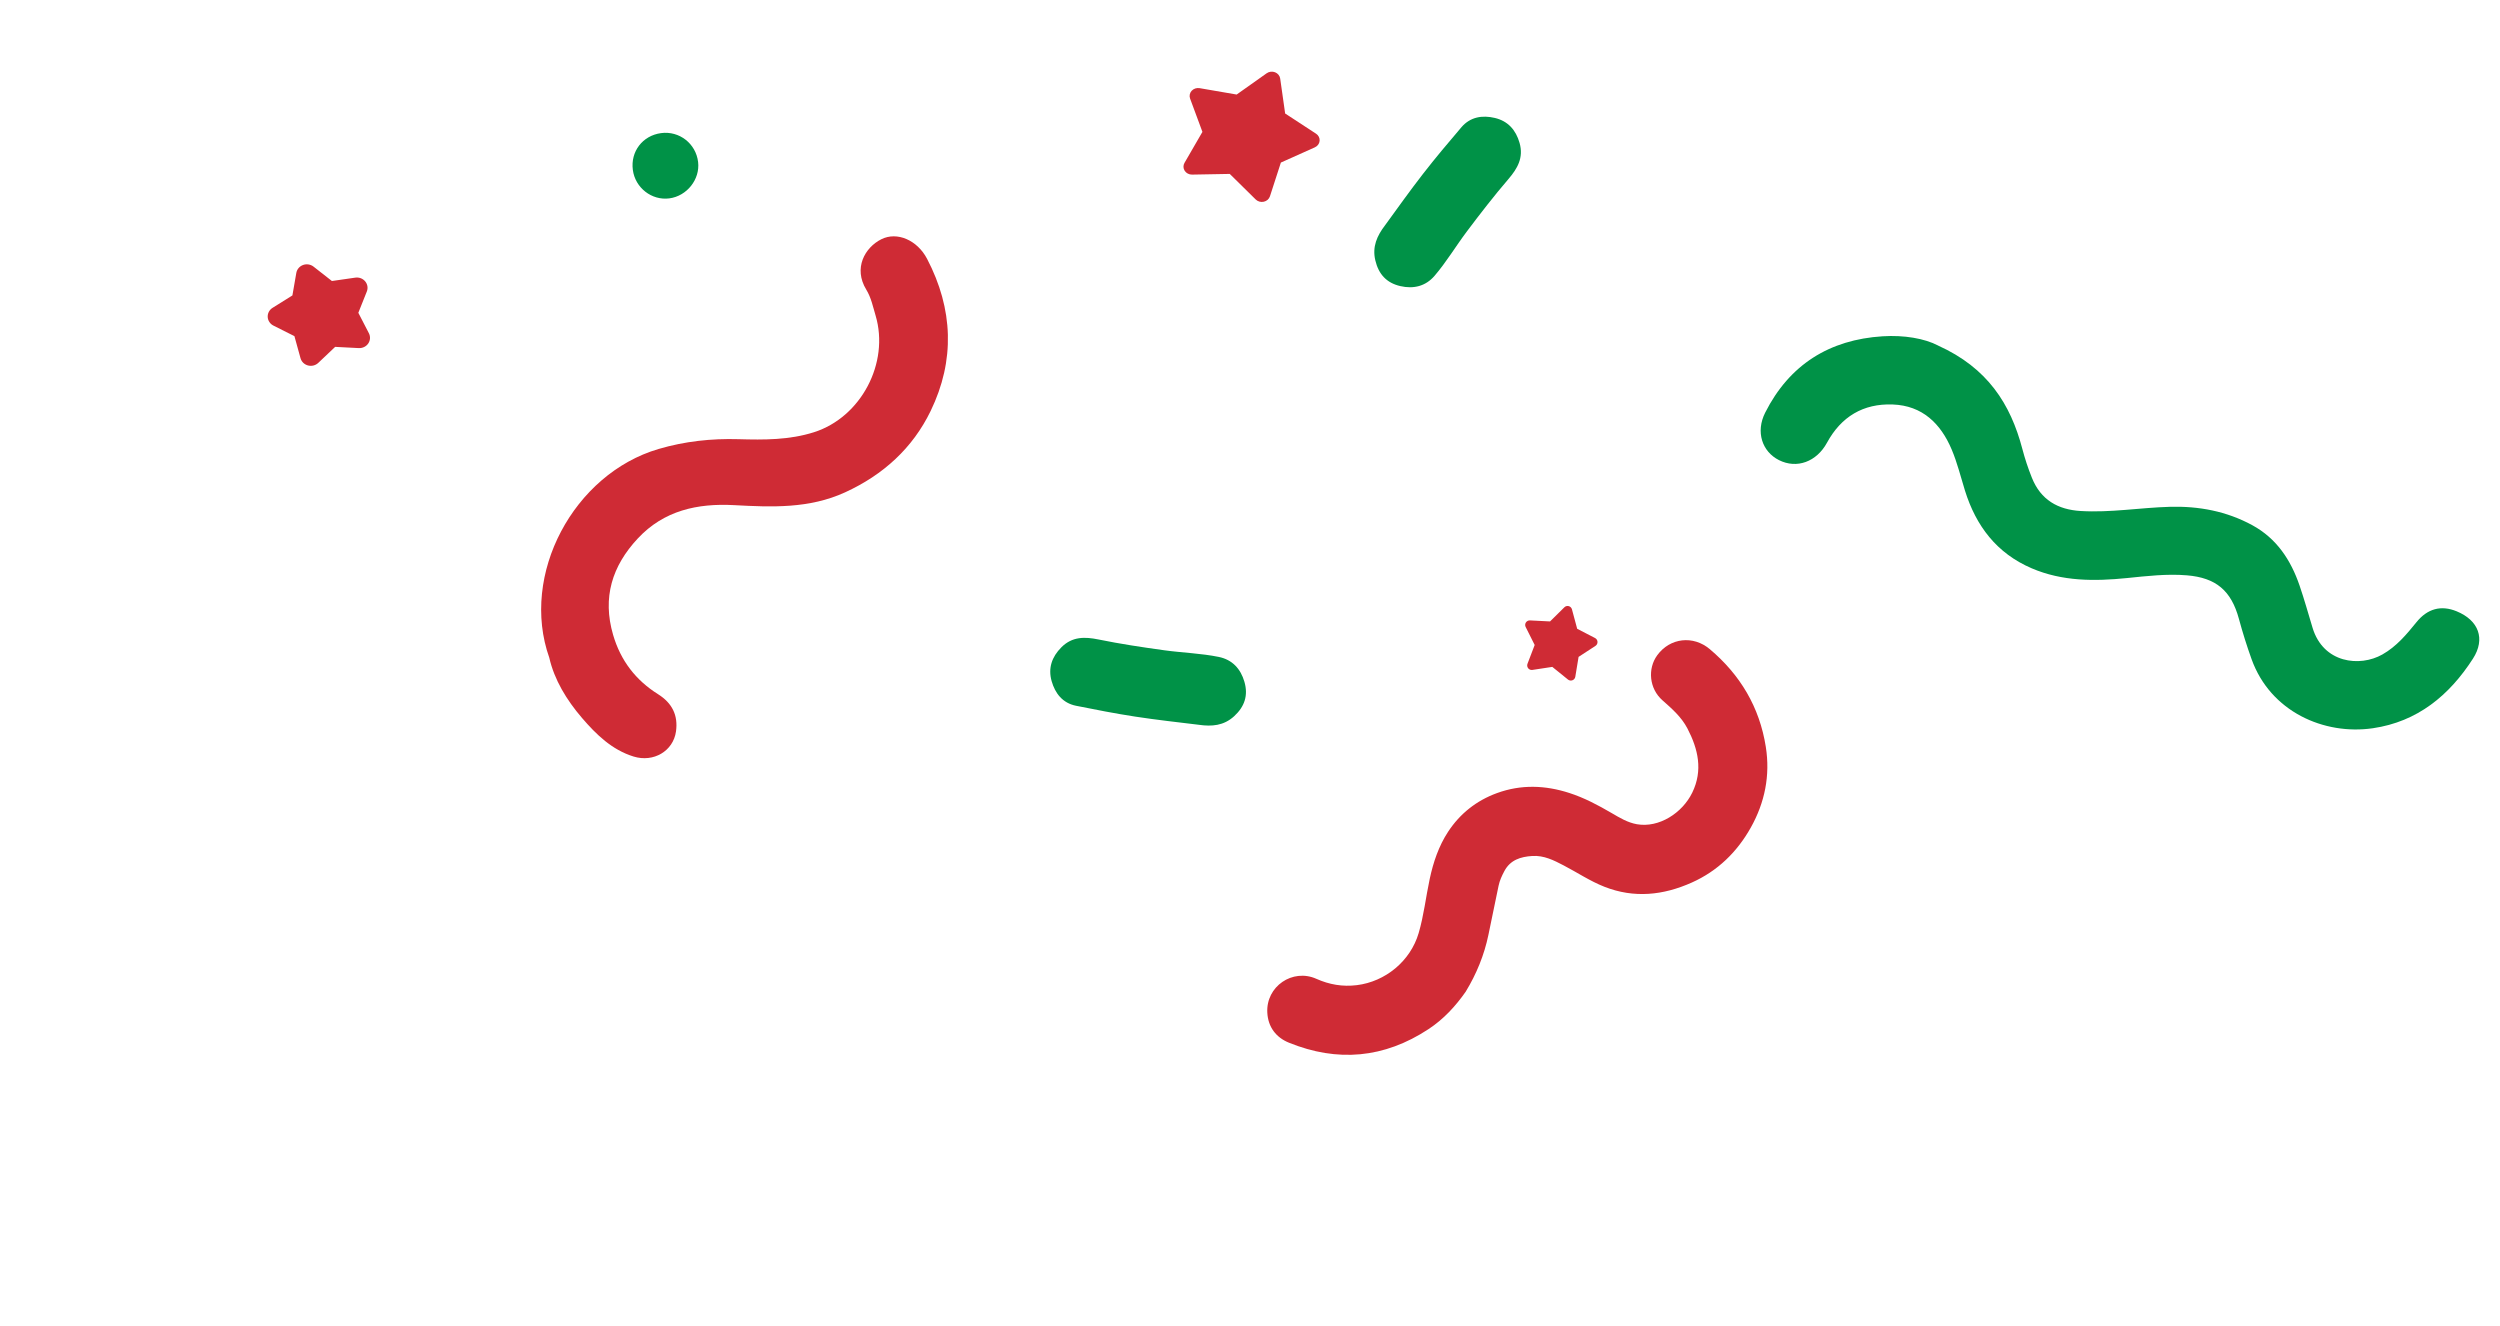
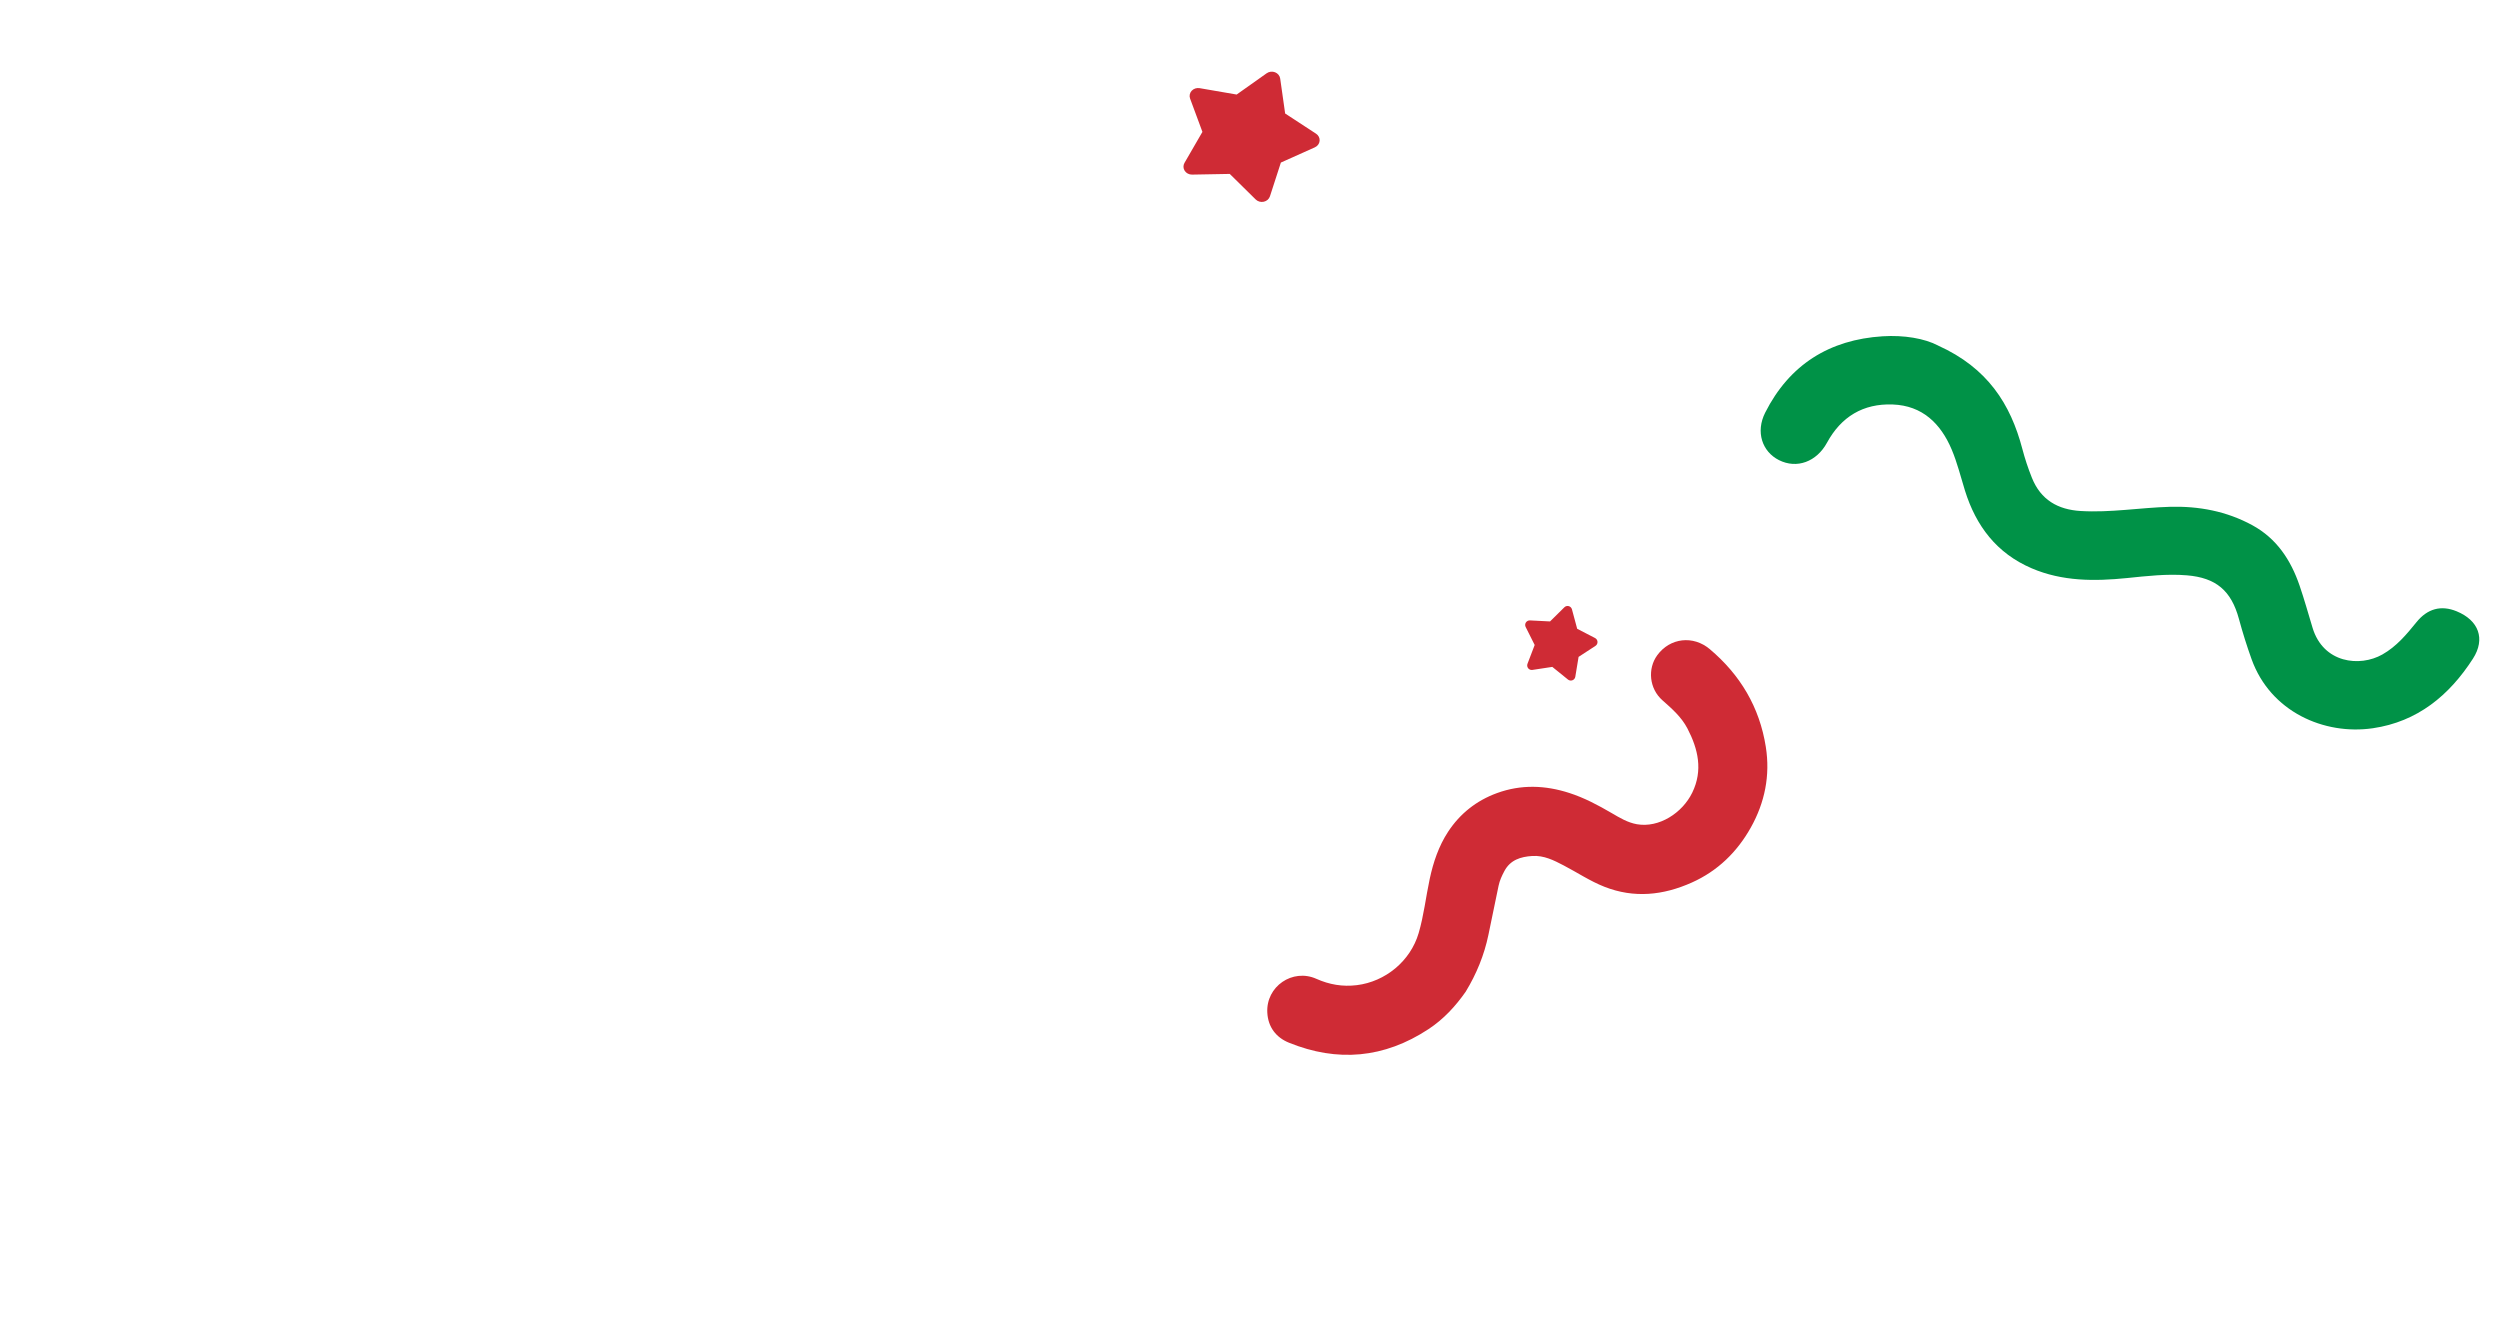
<svg xmlns="http://www.w3.org/2000/svg" width="626" height="332" viewBox="0 0 626 332" fill="none">
  <g filter="url(#filter0_d_115_619)">
-     <path d="M158.464 37.556C157.85 32.94 160.908 28.949 165.535 28.331C170.109 27.719 174.257 30.956 174.807 35.568C175.324 39.911 171.994 44.112 167.582 44.677C163.18 45.24 159.055 42.018 158.463 37.554L158.464 37.556Z" fill="#009247" />
-   </g>
+     </g>
  <g filter="url(#filter1_d_115_619)">
-     <path d="M346.809 51.427C349.958 47.097 353.066 42.729 356.36 38.488C359.442 34.522 362.673 30.691 365.927 26.874C368.166 24.249 371.195 23.799 374.301 24.531C377.553 25.298 379.571 27.505 380.506 30.806C381.553 34.499 379.959 37.215 377.706 39.841C374.07 44.078 370.659 48.494 367.299 52.962C364.543 56.623 362.196 60.587 359.213 64.064C356.973 66.675 353.965 67.408 350.638 66.639C347.186 65.842 345.198 63.652 344.377 60.187C343.565 56.759 344.825 54.027 346.807 51.426L346.809 51.427Z" fill="#009247" />
-   </g>
+     </g>
  <g filter="url(#filter2_d_115_619)">
-     <path d="M137.547 159.714C130.143 138.837 143.68 113.657 164.911 107.425C171.485 105.495 178.121 104.777 184.913 104.972C191.296 105.158 197.666 105.192 203.837 103.222C215.609 99.466 222.772 85.874 219.247 74.007C218.592 71.804 218.133 69.517 216.914 67.522C213.639 62.169 216.543 56.978 220.699 54.898C224.625 52.936 229.684 55.11 232.144 59.819C238.694 72.371 239.173 85.236 233.035 97.906C228.53 107.203 221.178 113.898 211.622 118.277C202.624 122.398 193.262 121.997 183.829 121.488C174.621 120.991 166.234 122.825 159.694 129.841C153.281 136.721 150.786 144.6 153.523 153.974C155.418 160.458 159.207 165.334 164.776 168.828C168.351 171.072 169.821 174.154 169.271 178.135C168.593 183.068 163.636 185.979 158.655 184.437C153.233 182.76 149.315 178.942 145.734 174.775C141.842 170.24 138.799 165.203 137.545 159.709L137.547 159.714Z" fill="#CF2B35" />
-   </g>
+     </g>
  <g filter="url(#filter3_d_115_619)">
-     <path fill-rule="evenodd" clip-rule="evenodd" d="M74.767 62.127C74.471 62.475 74.274 62.892 74.197 63.336L73.219 68.975L68.246 72.085C67.854 72.329 67.536 72.669 67.323 73.07C67.11 73.471 67.01 73.918 67.032 74.368C67.054 74.818 67.199 75.254 67.45 75.633C67.702 76.013 68.052 76.322 68.466 76.529L73.721 79.168L75.248 84.692C75.368 85.127 75.604 85.524 75.933 85.844C76.262 86.163 76.672 86.394 77.122 86.513C77.573 86.631 78.047 86.634 78.499 86.52C78.95 86.406 79.363 86.18 79.696 85.865L83.922 81.857L89.838 82.163C90.305 82.187 90.769 82.093 91.185 81.889C91.602 81.686 91.956 81.381 92.212 81.004C92.468 80.628 92.617 80.193 92.645 79.744C92.672 79.294 92.577 78.845 92.369 78.442L89.725 73.326L91.854 67.99C92.021 67.57 92.072 67.115 92 66.671C91.928 66.226 91.737 65.807 91.445 65.456C91.154 65.105 90.772 64.834 90.338 64.669C89.904 64.505 89.433 64.453 88.971 64.52L83.11 65.365L78.509 61.762C78.147 61.478 77.714 61.292 77.253 61.22C76.793 61.148 76.321 61.194 75.885 61.353C75.448 61.513 75.063 61.78 74.767 62.127Z" fill="#CF2B35" />
-   </g>
+     </g>
  <g filter="url(#filter4_d_115_619)">
-     <path d="M300.189 176.487C294.877 175.842 289.55 175.252 284.244 174.437C279.282 173.674 274.364 172.714 269.449 171.727C266.067 171.048 264.201 168.62 263.327 165.549C262.414 162.332 263.359 159.495 265.785 157.071C268.499 154.358 271.646 154.429 275.035 155.12C280.505 156.236 286.02 157.068 291.556 157.831C296.094 158.457 300.697 158.579 305.183 159.494C308.554 160.181 310.657 162.454 311.606 165.736C312.59 169.141 311.646 171.945 309.02 174.35C306.423 176.728 303.425 176.956 300.189 176.489L300.189 176.487Z" fill="#009247" />
-   </g>
+     </g>
  <g filter="url(#filter5_d_115_619)">
    <path d="M392.23 146.771C392.038 146.822 391.863 146.922 391.722 147.061L388.133 150.607L383.095 150.35C382.897 150.34 382.699 150.382 382.522 150.473C382.345 150.563 382.195 150.698 382.087 150.864C381.978 151.031 381.915 151.223 381.904 151.421C381.893 151.619 381.934 151.817 382.023 151.995L384.284 156.505L382.481 161.219C382.41 161.405 382.389 161.606 382.42 161.802C382.451 161.998 382.533 162.183 382.658 162.338C382.782 162.493 382.945 162.612 383.13 162.684C383.315 162.756 383.516 162.778 383.712 162.748L388.699 161.989L392.622 165.161C392.777 165.286 392.961 165.368 393.157 165.399C393.354 165.43 393.554 165.41 393.74 165.339C393.926 165.268 394.089 165.15 394.215 164.996C394.341 164.842 394.424 164.658 394.456 164.462L395.277 159.482L399.503 156.727C399.669 156.619 399.804 156.469 399.894 156.292C399.984 156.115 400.027 155.917 400.017 155.719C400.007 155.521 399.945 155.328 399.838 155.161C399.731 154.994 399.582 154.858 399.406 154.767L394.926 152.447L393.615 147.574C393.563 147.382 393.462 147.208 393.322 147.067C393.182 146.927 393.007 146.825 392.816 146.773C392.624 146.721 392.422 146.721 392.23 146.771Z" fill="#CF2B35" />
  </g>
  <g filter="url(#filter6_d_115_619)">
    <path d="M367.019 243.307C369.725 238.853 371.642 234.156 372.693 229.121C373.549 225.017 374.401 220.911 375.241 216.803C375.51 215.484 376.078 214.276 376.7 213.107C378.189 210.308 380.785 209.525 383.665 209.339C386.6 209.149 389.085 210.418 391.569 211.715C394.969 213.488 398.172 215.643 401.763 217.053C409.161 219.959 416.449 219.206 423.642 215.985C430.116 213.087 434.977 208.34 438.41 202.208C441.921 195.936 443.283 189.173 442.162 182.031C440.592 172.035 435.737 163.968 428.139 157.552C423.992 154.049 418.172 154.677 414.966 159.085C412.528 162.435 412.939 167.41 416.277 170.357C418.655 172.458 421.038 174.534 422.54 177.423C425.217 182.572 426.452 187.897 423.746 193.467C421.261 198.585 415.409 202.35 409.897 201.389C407.562 200.983 405.561 199.762 403.559 198.593C400.165 196.611 396.705 194.767 392.945 193.556C386.939 191.621 380.909 191.377 374.852 193.588C369.715 195.464 365.584 198.718 362.591 203.292C360.249 206.87 358.899 210.895 358.002 215.077C357.033 219.596 356.535 224.209 355.23 228.654C353.178 235.65 346.902 240.805 339.745 241.684C336.176 242.122 332.845 241.54 329.613 240.095C323.665 237.433 316.968 242.006 317.334 248.576C317.531 252.158 319.5 254.772 322.76 256.095C334.885 261.01 346.57 260.023 357.717 252.682C361.493 250.196 364.482 246.939 367.024 243.304L367.019 243.307Z" fill="#CF2B35" />
  </g>
  <g filter="url(#filter7_d_115_619)">
    <path d="M485.317 80.539C497.678 86.121 503.439 95.155 506.391 106.394C507.038 108.855 507.834 111.264 508.784 113.629C511.003 119.171 515.286 121.611 521.004 121.955C528.484 122.408 535.884 121.114 543.339 120.906C550.602 120.703 557.529 122.006 563.964 125.504C570.083 128.831 573.613 134.224 575.809 140.617C577.006 144.108 577.998 147.668 579.067 151.204C581.752 160.073 590.883 161.091 596.553 157.879C600.077 155.884 602.587 152.882 605.071 149.808C607.839 146.381 611.256 145.481 615.132 147.065C620.627 149.312 622.444 153.94 619.215 158.946C613.293 168.135 605.325 174.727 594.149 176.353C581.926 178.127 568.508 172.196 563.795 159.058C562.599 155.731 561.548 152.371 560.625 148.967C558.701 141.89 554.898 138.665 547.59 138.061C542.578 137.648 537.604 138.238 532.631 138.742C524.488 139.564 516.428 139.606 508.718 136.295C499.976 132.543 494.792 125.722 492.019 116.819C490.947 113.374 490.092 109.832 488.688 106.524C485.941 100.06 481.378 95.564 473.945 95.283C466.545 95.001 461.021 98.344 457.479 104.855C454.88 109.628 449.929 111.469 445.454 109.213C441.218 107.075 439.576 102.131 442 97.329C448.078 85.29 458.081 79.046 471.431 78.206C476.743 77.872 481.888 78.73 485.325 80.532L485.317 80.539Z" fill="#009247" />
  </g>
  <g filter="url(#filter8_d_115_619)">
    <path d="M318.189 12.959C317.821 13.003 317.472 13.136 317.176 13.346L309.659 18.674L300.387 17.074C300.022 17.011 299.645 17.039 299.295 17.155C298.946 17.271 298.634 17.471 298.392 17.734C298.151 17.998 297.987 18.317 297.918 18.658C297.848 19 297.876 19.353 297.998 19.681L301.086 28.023L296.596 35.787C296.419 36.093 296.33 36.436 296.34 36.784C296.349 37.132 296.456 37.471 296.649 37.768C296.842 38.065 297.115 38.309 297.44 38.476C297.766 38.644 298.132 38.728 298.503 38.721L307.93 38.548L314.426 44.948C314.682 45.2 315.003 45.385 315.359 45.484C315.715 45.583 316.092 45.593 316.454 45.513C316.815 45.432 317.147 45.265 317.418 45.027C317.688 44.788 317.887 44.488 317.995 44.155L320.731 35.705L329.236 31.895C329.57 31.745 329.857 31.516 330.067 31.23C330.278 30.944 330.404 30.611 330.435 30.264C330.465 29.918 330.398 29.57 330.24 29.256C330.082 28.942 329.838 28.672 329.534 28.473L321.8 23.422L320.56 14.669C320.511 14.325 320.366 13.998 320.141 13.722C319.915 13.446 319.616 13.231 319.274 13.097C318.931 12.963 318.557 12.915 318.189 12.959Z" fill="#CF2B35" />
  </g>
  <defs>
    <filter id="filter0_d_115_619" x="158.385" y="28.257" width="16.474" height="21.484" filterUnits="userSpaceOnUse" color-interpolation-filters="sRGB">
      <feFlood flood-opacity="0" result="BackgroundImageFix" />
      <feColorMatrix in="SourceAlpha" type="matrix" values="0 0 0 0 0 0 0 0 0 0 0 0 0 0 0 0 0 0 127 0" result="hardAlpha" />
      <feOffset dy="5" />
      <feComposite in2="hardAlpha" operator="out" />
      <feColorMatrix type="matrix" values="0 0 0 0 0 0 0 0 0 0 0 0 0 0 0 0 0 0 0.15 0" />
      <feBlend mode="normal" in2="BackgroundImageFix" result="effect1_dropShadow_115_619" />
      <feBlend mode="normal" in="SourceGraphic" in2="effect1_dropShadow_115_619" result="shape" />
    </filter>
    <filter id="filter1_d_115_619" x="344.127" y="24.216" width="36.708" height="47.712" filterUnits="userSpaceOnUse" color-interpolation-filters="sRGB">
      <feFlood flood-opacity="0" result="BackgroundImageFix" />
      <feColorMatrix in="SourceAlpha" type="matrix" values="0 0 0 0 0 0 0 0 0 0 0 0 0 0 0 0 0 0 127 0" result="hardAlpha" />
      <feOffset dy="5" />
      <feComposite in2="hardAlpha" operator="out" />
      <feColorMatrix type="matrix" values="0 0 0 0 0 0 0 0 0 0 0 0 0 0 0 0 0 0 0.15 0" />
      <feBlend mode="normal" in2="BackgroundImageFix" result="effect1_dropShadow_115_619" />
      <feBlend mode="normal" in="SourceGraphic" in2="effect1_dropShadow_115_619" result="shape" />
    </filter>
    <filter id="filter2_d_115_619" x="135.503" y="54.177" width="101.858" height="135.674" filterUnits="userSpaceOnUse" color-interpolation-filters="sRGB">
      <feFlood flood-opacity="0" result="BackgroundImageFix" />
      <feColorMatrix in="SourceAlpha" type="matrix" values="0 0 0 0 0 0 0 0 0 0 0 0 0 0 0 0 0 0 127 0" result="hardAlpha" />
      <feOffset dy="5" />
      <feComposite in2="hardAlpha" operator="out" />
      <feColorMatrix type="matrix" values="0 0 0 0 0 0 0 0 0 0 0 0 0 0 0 0 0 0 0.15 0" />
      <feBlend mode="normal" in2="BackgroundImageFix" result="effect1_dropShadow_115_619" />
      <feBlend mode="normal" in="SourceGraphic" in2="effect1_dropShadow_115_619" result="shape" />
    </filter>
    <filter id="filter3_d_115_619" x="67.029" y="61.187" width="25.62" height="30.416" filterUnits="userSpaceOnUse" color-interpolation-filters="sRGB">
      <feFlood flood-opacity="0" result="BackgroundImageFix" />
      <feColorMatrix in="SourceAlpha" type="matrix" values="0 0 0 0 0 0 0 0 0 0 0 0 0 0 0 0 0 0 127 0" result="hardAlpha" />
      <feOffset dy="5" />
      <feComposite in2="hardAlpha" operator="out" />
      <feColorMatrix type="matrix" values="0 0 0 0 0 0 0 0 0 0 0 0 0 0 0 0 0 0 0.15 0" />
      <feBlend mode="normal" in2="BackgroundImageFix" result="effect1_dropShadow_115_619" />
      <feBlend mode="normal" in="SourceGraphic" in2="effect1_dropShadow_115_619" result="shape" />
    </filter>
    <filter id="filter4_d_115_619" x="262.985" y="154.715" width="49.002" height="26.972" filterUnits="userSpaceOnUse" color-interpolation-filters="sRGB">
      <feFlood flood-opacity="0" result="BackgroundImageFix" />
      <feColorMatrix in="SourceAlpha" type="matrix" values="0 0 0 0 0 0 0 0 0 0 0 0 0 0 0 0 0 0 127 0" result="hardAlpha" />
      <feOffset dy="5" />
      <feComposite in2="hardAlpha" operator="out" />
      <feColorMatrix type="matrix" values="0 0 0 0 0 0 0 0 0 0 0 0 0 0 0 0 0 0 0.15 0" />
      <feBlend mode="normal" in2="BackgroundImageFix" result="effect1_dropShadow_115_619" />
      <feBlend mode="normal" in="SourceGraphic" in2="effect1_dropShadow_115_619" result="shape" />
    </filter>
    <filter id="filter5_d_115_619" x="381.902" y="146.734" width="18.116" height="23.679" filterUnits="userSpaceOnUse" color-interpolation-filters="sRGB">
      <feFlood flood-opacity="0" result="BackgroundImageFix" />
      <feColorMatrix in="SourceAlpha" type="matrix" values="0 0 0 0 0 0 0 0 0 0 0 0 0 0 0 0 0 0 127 0" result="hardAlpha" />
      <feOffset dy="5" />
      <feComposite in2="hardAlpha" operator="out" />
      <feColorMatrix type="matrix" values="0 0 0 0 0 0 0 0 0 0 0 0 0 0 0 0 0 0 0.15 0" />
      <feBlend mode="normal" in2="BackgroundImageFix" result="effect1_dropShadow_115_619" />
      <feBlend mode="normal" in="SourceGraphic" in2="effect1_dropShadow_115_619" result="shape" />
    </filter>
    <filter id="filter6_d_115_619" x="317.319" y="155.297" width="125.226" height="108.836" filterUnits="userSpaceOnUse" color-interpolation-filters="sRGB">
      <feFlood flood-opacity="0" result="BackgroundImageFix" />
      <feColorMatrix in="SourceAlpha" type="matrix" values="0 0 0 0 0 0 0 0 0 0 0 0 0 0 0 0 0 0 127 0" result="hardAlpha" />
      <feOffset dy="5" />
      <feComposite in2="hardAlpha" operator="out" />
      <feColorMatrix type="matrix" values="0 0 0 0 0 0 0 0 0 0 0 0 0 0 0 0 0 0 0.15 0" />
      <feBlend mode="normal" in2="BackgroundImageFix" result="effect1_dropShadow_115_619" />
      <feBlend mode="normal" in="SourceGraphic" in2="effect1_dropShadow_115_619" result="shape" />
    </filter>
    <filter id="filter7_d_115_619" x="440.874" y="78.135" width="179.939" height="104.525" filterUnits="userSpaceOnUse" color-interpolation-filters="sRGB">
      <feFlood flood-opacity="0" result="BackgroundImageFix" />
      <feColorMatrix in="SourceAlpha" type="matrix" values="0 0 0 0 0 0 0 0 0 0 0 0 0 0 0 0 0 0 127 0" result="hardAlpha" />
      <feOffset dy="6" />
      <feComposite in2="hardAlpha" operator="out" />
      <feColorMatrix type="matrix" values="0 0 0 0 0 0 0 0 0 0 0 0 0 0 0 0 0 0 0.15 0" />
      <feBlend mode="normal" in2="BackgroundImageFix" result="effect1_dropShadow_115_619" />
      <feBlend mode="normal" in="SourceGraphic" in2="effect1_dropShadow_115_619" result="shape" />
    </filter>
    <filter id="filter8_d_115_619" x="296.339" y="12.943" width="34.102" height="37.623" filterUnits="userSpaceOnUse" color-interpolation-filters="sRGB">
      <feFlood flood-opacity="0" result="BackgroundImageFix" />
      <feColorMatrix in="SourceAlpha" type="matrix" values="0 0 0 0 0 0 0 0 0 0 0 0 0 0 0 0 0 0 127 0" result="hardAlpha" />
      <feOffset dy="5" />
      <feComposite in2="hardAlpha" operator="out" />
      <feColorMatrix type="matrix" values="0 0 0 0 0 0 0 0 0 0 0 0 0 0 0 0 0 0 0.15 0" />
      <feBlend mode="normal" in2="BackgroundImageFix" result="effect1_dropShadow_115_619" />
      <feBlend mode="normal" in="SourceGraphic" in2="effect1_dropShadow_115_619" result="shape" />
    </filter>
  </defs>
</svg>